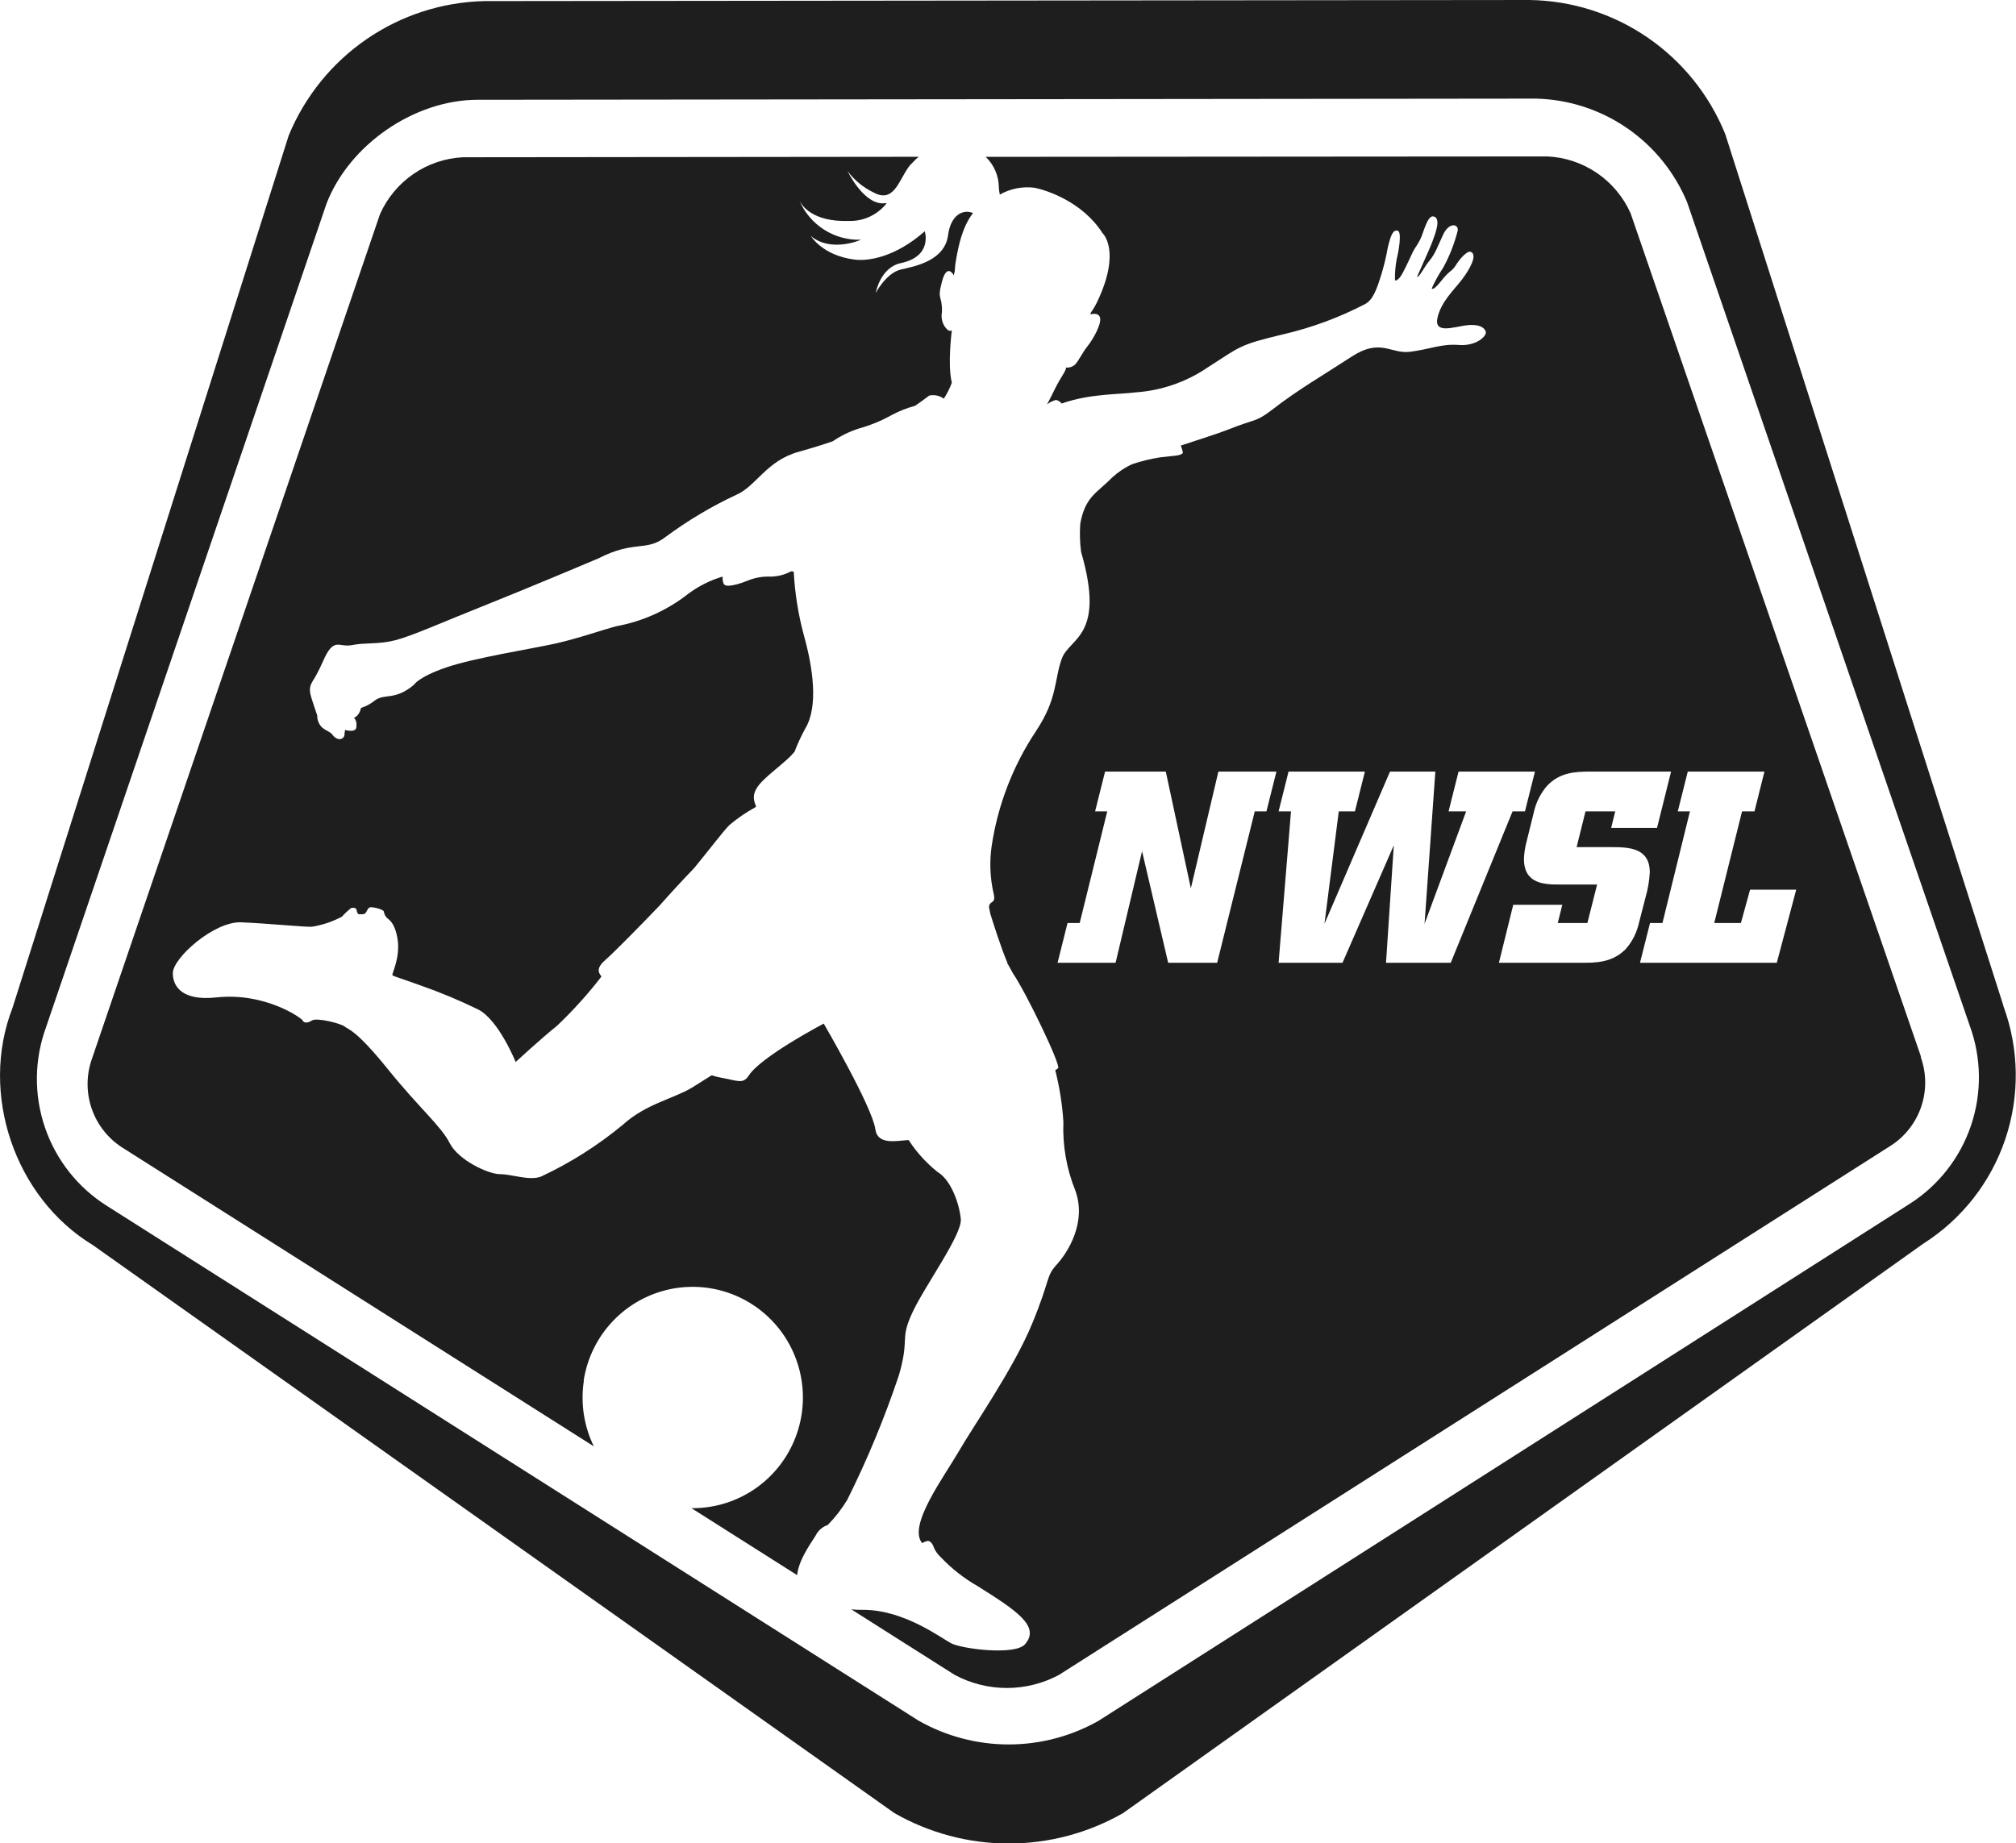
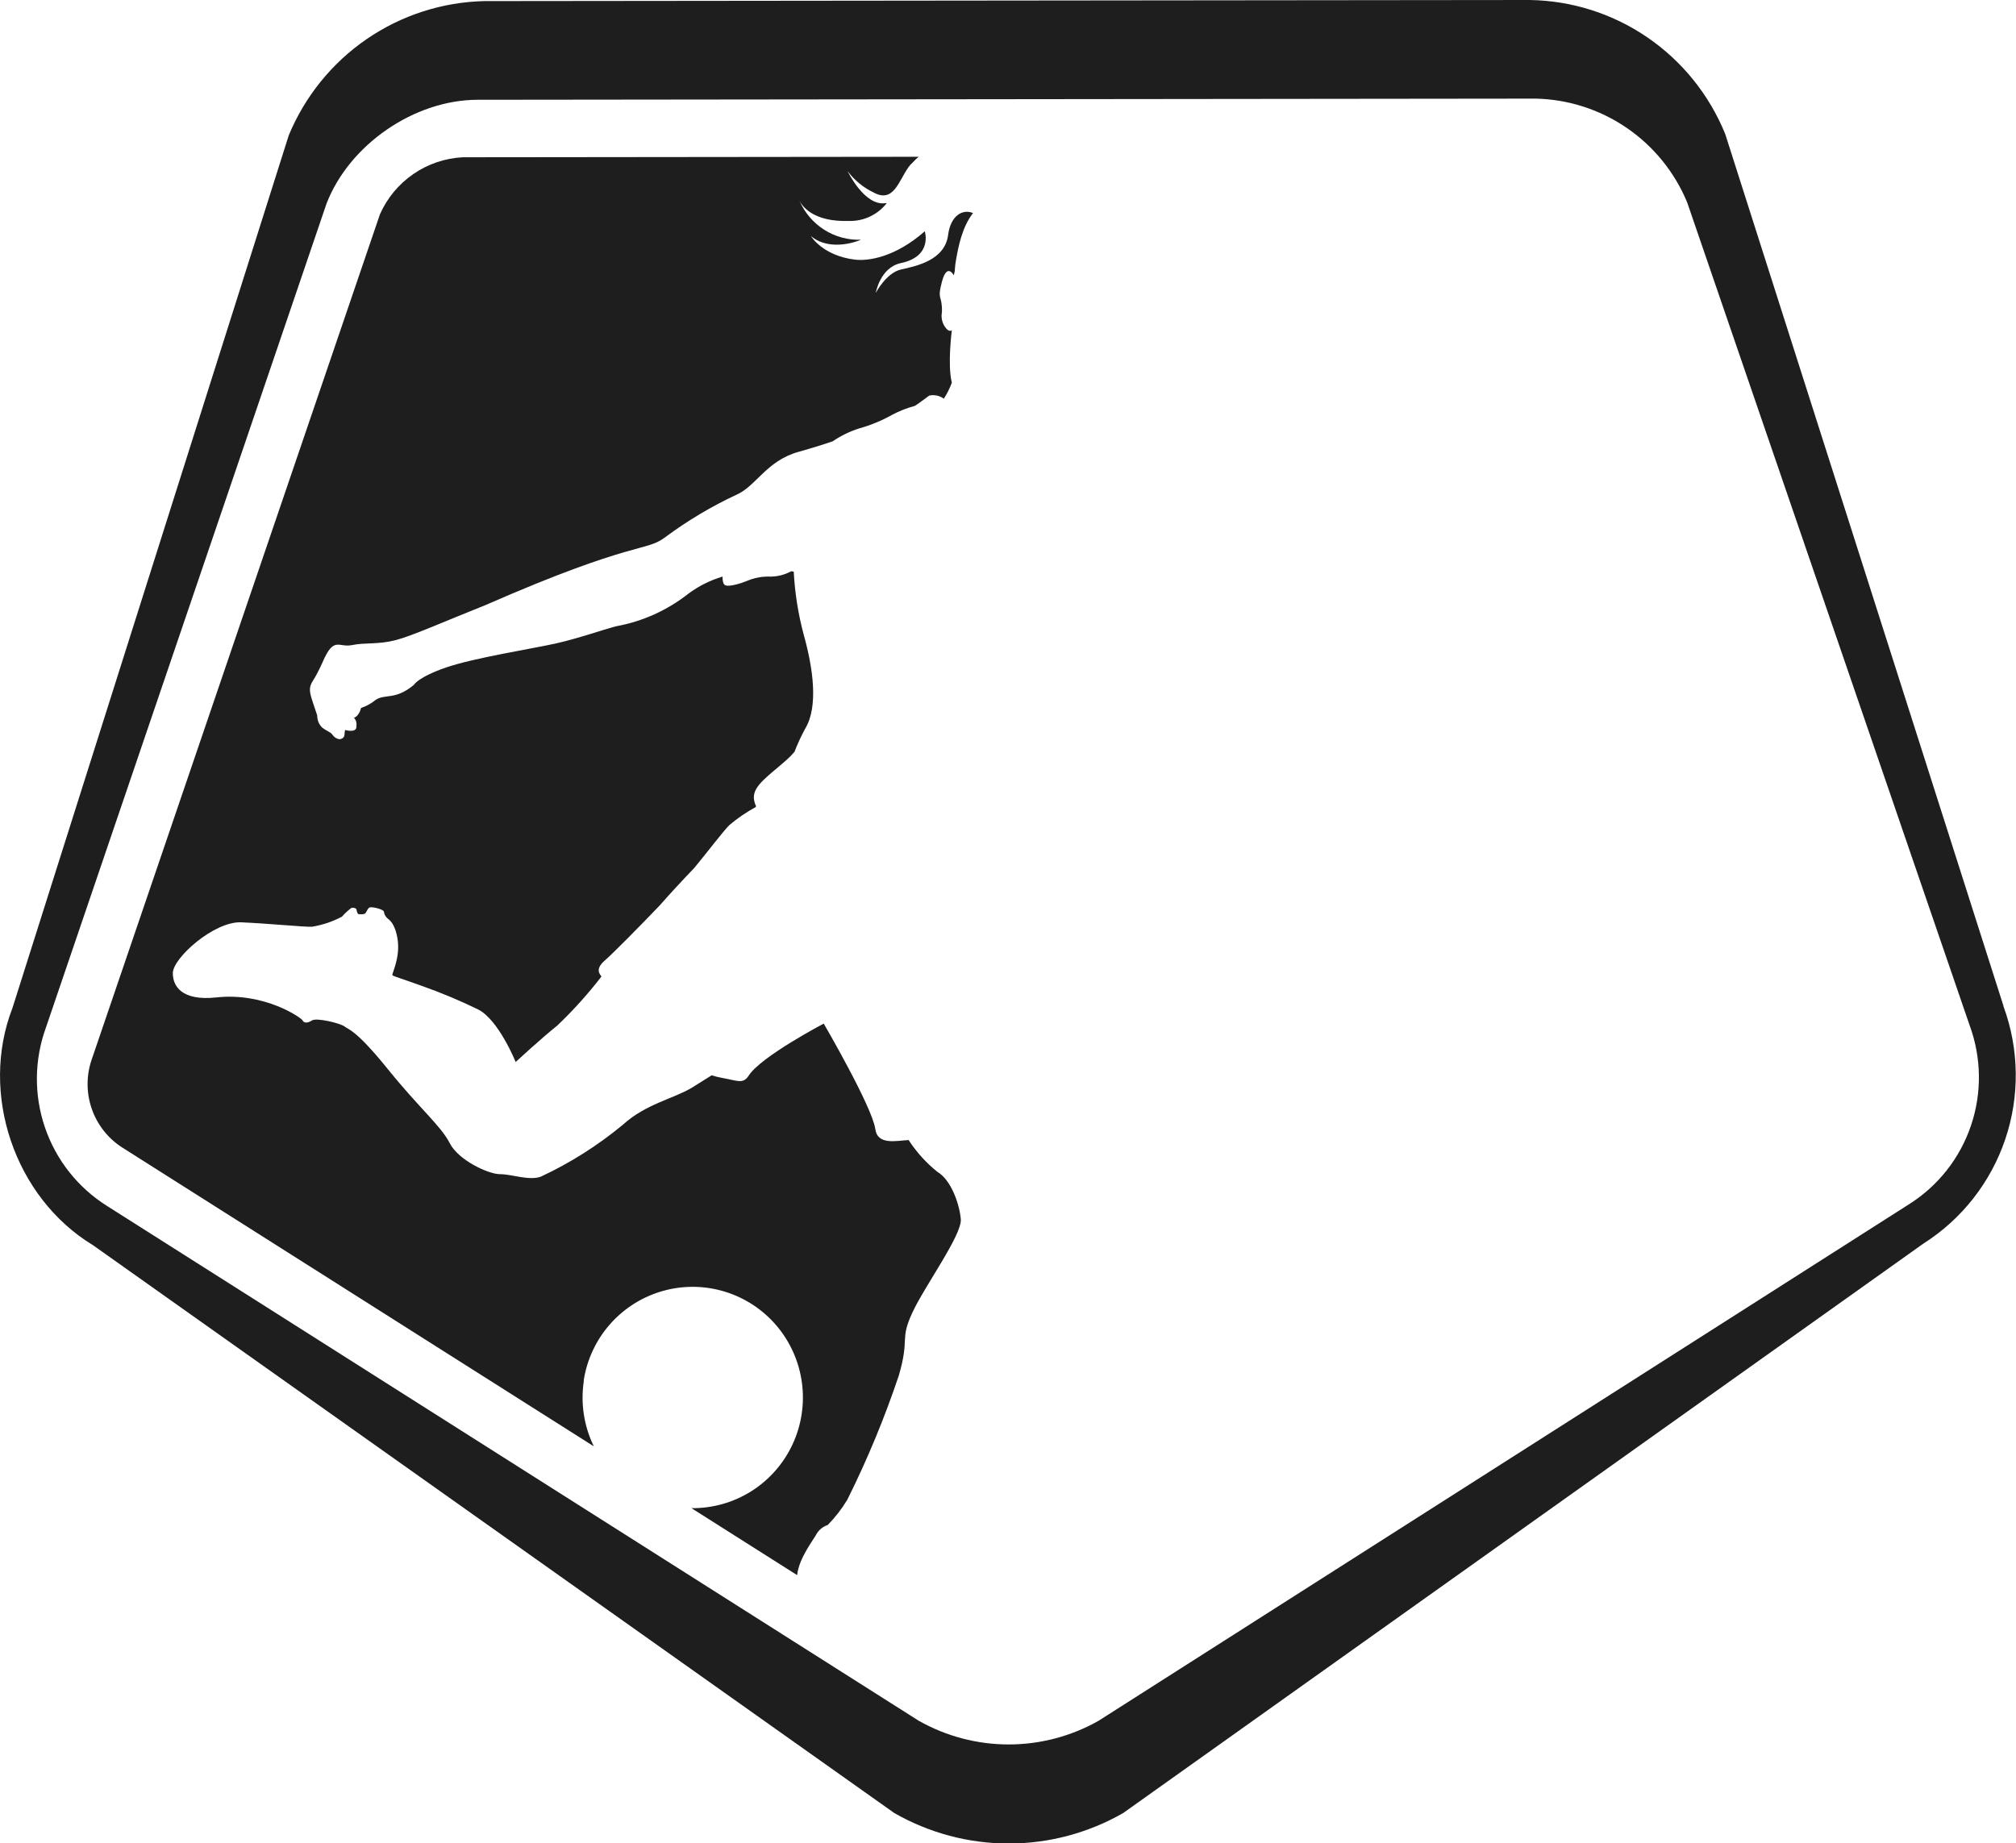
<svg xmlns="http://www.w3.org/2000/svg" width="117" height="107" viewBox="0 0 117 107" fill="none">
  <g clip-path="url(#clip0_247_772)">
-     <path d="M33.873 80.151C34.058 78.933 34.589 77.795 35.401 76.871C36.214 75.948 37.273 75.278 38.454 74.943C39.635 74.607 40.887 74.619 42.061 74.978C43.235 75.336 44.282 76.026 45.076 76.965C45.87 77.904 46.379 79.053 46.541 80.274C46.704 81.495 46.513 82.737 45.992 83.853C45.471 84.968 44.641 85.91 43.602 86.565C42.562 87.22 41.357 87.561 40.13 87.548L46.262 91.435C46.368 90.415 47.27 89.312 47.408 89.011C47.557 88.782 47.779 88.611 48.038 88.525C48.471 88.083 48.852 87.592 49.172 87.062C50.336 84.728 51.336 82.316 52.165 79.843C52.811 77.629 52.197 77.807 52.953 76.19C53.65 74.675 55.844 71.675 55.761 70.769C55.678 69.864 55.19 68.488 54.402 68.025C53.751 67.503 53.188 66.88 52.733 66.179C52.032 66.215 50.929 66.496 50.799 65.543C50.618 64.246 47.806 59.419 47.806 59.419C47.806 59.419 44.167 61.328 43.454 62.435C43.119 62.957 42.792 62.724 41.903 62.57C41.7 62.535 41.499 62.484 41.304 62.419C40.835 62.716 40.441 62.965 40.162 63.135C39.071 63.791 37.484 64.076 36.149 65.29C34.695 66.495 33.093 67.508 31.384 68.306C30.694 68.551 29.69 68.156 29.021 68.16C28.351 68.164 26.599 67.35 26.099 66.357C25.598 65.365 24.326 64.317 22.519 62.075C20.648 59.759 20.238 59.782 20.006 59.593C19.774 59.403 18.372 59.059 18.104 59.237C17.836 59.415 17.627 59.379 17.564 59.237C17.501 59.094 15.379 57.592 12.551 57.9C10.531 58.118 10.023 57.228 10.031 56.485C10.031 55.615 12.425 53.472 14 53.54C15.576 53.607 17.651 53.816 18.096 53.797C18.707 53.701 19.298 53.503 19.845 53.211C20.009 53.026 20.192 52.856 20.388 52.705C20.498 52.674 20.672 52.705 20.691 52.808C20.711 52.911 20.746 53.057 20.813 53.065C20.88 53.073 21.128 53.097 21.207 53.01C21.286 52.923 21.333 52.721 21.459 52.674C21.585 52.626 22.247 52.776 22.278 52.919C22.298 53.058 22.361 53.187 22.46 53.286C22.578 53.389 22.924 53.571 23.074 54.52C23.243 55.615 22.715 56.548 22.775 56.611C22.834 56.675 23.33 56.813 24.464 57.224C25.58 57.617 26.673 58.074 27.737 58.592C28.938 59.189 29.926 61.648 29.926 61.648C29.926 61.648 31.415 60.273 32.337 59.537C33.262 58.656 34.119 57.706 34.9 56.694V56.675C34.703 56.43 34.605 56.161 35.188 55.675C35.582 55.331 37.157 53.745 38.283 52.563C38.882 51.883 39.555 51.152 40.288 50.389C41.075 49.436 42.001 48.214 42.336 47.89C42.8 47.497 43.303 47.153 43.836 46.862L43.883 46.807C43.801 46.646 43.756 46.469 43.749 46.289C43.749 45.573 44.616 45.031 45.652 44.11C45.815 43.966 45.967 43.81 46.108 43.644C46.285 43.184 46.491 42.736 46.727 42.303C47.514 41.015 47.176 38.745 46.648 36.859C46.326 35.658 46.13 34.425 46.065 33.182L45.916 33.163C45.56 33.355 45.165 33.461 44.762 33.471C43.702 33.444 43.458 33.744 42.753 33.922C42.048 34.1 42.021 33.95 41.965 33.791C41.938 33.687 41.927 33.579 41.934 33.471C41.226 33.681 40.56 34.013 39.965 34.452C38.74 35.421 37.297 36.074 35.763 36.353C34.896 36.583 33.585 37.053 32.25 37.354C30.915 37.654 27.524 38.184 25.894 38.745C24.263 39.307 24.027 39.749 24.027 39.749C22.924 40.678 22.341 40.244 21.774 40.647C21.532 40.847 21.254 40.998 20.955 41.094C20.829 41.6 20.542 41.667 20.542 41.667C20.6 41.728 20.643 41.802 20.667 41.883C20.692 41.964 20.698 42.05 20.683 42.133C20.742 42.584 20.026 42.375 20.026 42.375L19.998 42.549C20.018 42.944 19.667 42.908 19.667 42.908C19.516 42.874 19.384 42.784 19.297 42.655C19.163 42.469 18.986 42.462 18.695 42.232C18.603 42.142 18.53 42.033 18.481 41.914C18.433 41.794 18.409 41.666 18.411 41.536L18.187 40.864C17.962 40.192 17.887 39.935 18.167 39.504C18.447 39.073 18.726 38.429 18.726 38.429C19.38 36.911 19.648 37.607 20.424 37.448C21.199 37.29 21.944 37.421 22.944 37.164C23.944 36.907 25.799 36.069 28.178 35.124C30.556 34.179 34.719 32.419 34.719 32.419C36.858 31.324 37.476 32.056 38.626 31.17C39.915 30.215 41.296 29.392 42.749 28.715C43.887 28.217 44.486 26.738 46.361 26.224C47.31 25.955 47.936 25.754 48.33 25.615C48.799 25.295 49.313 25.045 49.854 24.872C50.522 24.687 51.166 24.422 51.772 24.081C52.193 23.858 52.638 23.683 53.099 23.559C53.221 23.492 53.93 22.962 53.93 22.962C54.076 22.931 54.227 22.93 54.373 22.962C54.519 22.993 54.656 23.055 54.776 23.144C54.965 22.852 55.12 22.541 55.241 22.215C54.977 21.175 55.241 19.171 55.241 19.171C55.241 19.171 55.08 19.325 54.847 18.981C54.761 18.857 54.7 18.717 54.669 18.569C54.638 18.421 54.637 18.268 54.666 18.119C54.694 17.091 54.367 17.479 54.666 16.352C54.965 15.225 55.355 15.984 55.355 15.984L55.414 15.716V15.656C55.427 15.455 55.452 15.254 55.489 15.055C55.619 14.328 55.828 13.197 56.47 12.367C55.867 12.114 55.17 12.513 55.025 13.636C54.836 15.123 53.15 15.451 52.291 15.644C51.433 15.838 50.826 17 50.826 17C50.826 17 51.078 15.53 52.28 15.273C54.15 14.877 53.67 13.426 53.67 13.426C51.957 14.933 50.401 15.166 49.613 15.071C47.735 14.842 47.062 13.703 47.062 13.703C48.243 14.688 49.972 13.917 49.972 13.917C49.216 13.944 48.469 13.741 47.831 13.335C47.192 12.928 46.69 12.337 46.392 11.639L46.364 11.58L46.392 11.639C46.514 11.896 47.128 12.901 49.275 12.825C49.694 12.837 50.11 12.75 50.49 12.57C50.87 12.391 51.202 12.125 51.461 11.794H51.39C50.165 11.979 49.188 9.931 49.188 9.931C49.584 10.462 50.103 10.888 50.7 11.173C51.854 11.809 52.15 10.513 52.721 9.71C52.789 9.613 52.868 9.524 52.957 9.445C53.067 9.32 53.188 9.204 53.319 9.101L26.858 9.129C25.832 9.181 24.84 9.517 23.993 10.1C23.145 10.682 22.474 11.489 22.054 12.43L5.336 61.463C5.006 62.391 4.999 63.404 5.315 64.337C5.631 65.27 6.252 66.068 7.077 66.602L34.463 83.959C33.888 82.781 33.686 81.455 33.884 80.159" fill="#1E1E1E" />
+     <path d="M33.873 80.151C34.058 78.933 34.589 77.795 35.401 76.871C36.214 75.948 37.273 75.278 38.454 74.943C39.635 74.607 40.887 74.619 42.061 74.978C43.235 75.336 44.282 76.026 45.076 76.965C45.87 77.904 46.379 79.053 46.541 80.274C46.704 81.495 46.513 82.737 45.992 83.853C45.471 84.968 44.641 85.91 43.602 86.565C42.562 87.22 41.357 87.561 40.13 87.548L46.262 91.435C46.368 90.415 47.27 89.312 47.408 89.011C47.557 88.782 47.779 88.611 48.038 88.525C48.471 88.083 48.852 87.592 49.172 87.062C50.336 84.728 51.336 82.316 52.165 79.843C52.811 77.629 52.197 77.807 52.953 76.19C53.65 74.675 55.844 71.675 55.761 70.769C55.678 69.864 55.19 68.488 54.402 68.025C53.751 67.503 53.188 66.88 52.733 66.179C52.032 66.215 50.929 66.496 50.799 65.543C50.618 64.246 47.806 59.419 47.806 59.419C47.806 59.419 44.167 61.328 43.454 62.435C43.119 62.957 42.792 62.724 41.903 62.57C41.7 62.535 41.499 62.484 41.304 62.419C40.835 62.716 40.441 62.965 40.162 63.135C39.071 63.791 37.484 64.076 36.149 65.29C34.695 66.495 33.093 67.508 31.384 68.306C30.694 68.551 29.69 68.156 29.021 68.16C28.351 68.164 26.599 67.35 26.099 66.357C25.598 65.365 24.326 64.317 22.519 62.075C20.648 59.759 20.238 59.782 20.006 59.593C19.774 59.403 18.372 59.059 18.104 59.237C17.836 59.415 17.627 59.379 17.564 59.237C17.501 59.094 15.379 57.592 12.551 57.9C10.531 58.118 10.023 57.228 10.031 56.485C10.031 55.615 12.425 53.472 14 53.54C15.576 53.607 17.651 53.816 18.096 53.797C18.707 53.701 19.298 53.503 19.845 53.211C20.009 53.026 20.192 52.856 20.388 52.705C20.498 52.674 20.672 52.705 20.691 52.808C20.711 52.911 20.746 53.057 20.813 53.065C20.88 53.073 21.128 53.097 21.207 53.01C21.286 52.923 21.333 52.721 21.459 52.674C21.585 52.626 22.247 52.776 22.278 52.919C22.298 53.058 22.361 53.187 22.46 53.286C22.578 53.389 22.924 53.571 23.074 54.52C23.243 55.615 22.715 56.548 22.775 56.611C22.834 56.675 23.33 56.813 24.464 57.224C25.58 57.617 26.673 58.074 27.737 58.592C28.938 59.189 29.926 61.648 29.926 61.648C29.926 61.648 31.415 60.273 32.337 59.537C33.262 58.656 34.119 57.706 34.9 56.694V56.675C34.703 56.43 34.605 56.161 35.188 55.675C35.582 55.331 37.157 53.745 38.283 52.563C38.882 51.883 39.555 51.152 40.288 50.389C41.075 49.436 42.001 48.214 42.336 47.89C42.8 47.497 43.303 47.153 43.836 46.862L43.883 46.807C43.801 46.646 43.756 46.469 43.749 46.289C43.749 45.573 44.616 45.031 45.652 44.11C45.815 43.966 45.967 43.81 46.108 43.644C46.285 43.184 46.491 42.736 46.727 42.303C47.514 41.015 47.176 38.745 46.648 36.859C46.326 35.658 46.13 34.425 46.065 33.182L45.916 33.163C45.56 33.355 45.165 33.461 44.762 33.471C43.702 33.444 43.458 33.744 42.753 33.922C42.048 34.1 42.021 33.95 41.965 33.791C41.938 33.687 41.927 33.579 41.934 33.471C41.226 33.681 40.56 34.013 39.965 34.452C38.74 35.421 37.297 36.074 35.763 36.353C34.896 36.583 33.585 37.053 32.25 37.354C30.915 37.654 27.524 38.184 25.894 38.745C24.263 39.307 24.027 39.749 24.027 39.749C22.924 40.678 22.341 40.244 21.774 40.647C21.532 40.847 21.254 40.998 20.955 41.094C20.829 41.6 20.542 41.667 20.542 41.667C20.6 41.728 20.643 41.802 20.667 41.883C20.692 41.964 20.698 42.05 20.683 42.133C20.742 42.584 20.026 42.375 20.026 42.375L19.998 42.549C20.018 42.944 19.667 42.908 19.667 42.908C19.516 42.874 19.384 42.784 19.297 42.655C19.163 42.469 18.986 42.462 18.695 42.232C18.603 42.142 18.53 42.033 18.481 41.914C18.433 41.794 18.409 41.666 18.411 41.536L18.187 40.864C17.962 40.192 17.887 39.935 18.167 39.504C18.447 39.073 18.726 38.429 18.726 38.429C19.38 36.911 19.648 37.607 20.424 37.448C21.199 37.29 21.944 37.421 22.944 37.164C23.944 36.907 25.799 36.069 28.178 35.124C36.858 31.324 37.476 32.056 38.626 31.17C39.915 30.215 41.296 29.392 42.749 28.715C43.887 28.217 44.486 26.738 46.361 26.224C47.31 25.955 47.936 25.754 48.33 25.615C48.799 25.295 49.313 25.045 49.854 24.872C50.522 24.687 51.166 24.422 51.772 24.081C52.193 23.858 52.638 23.683 53.099 23.559C53.221 23.492 53.93 22.962 53.93 22.962C54.076 22.931 54.227 22.93 54.373 22.962C54.519 22.993 54.656 23.055 54.776 23.144C54.965 22.852 55.12 22.541 55.241 22.215C54.977 21.175 55.241 19.171 55.241 19.171C55.241 19.171 55.08 19.325 54.847 18.981C54.761 18.857 54.7 18.717 54.669 18.569C54.638 18.421 54.637 18.268 54.666 18.119C54.694 17.091 54.367 17.479 54.666 16.352C54.965 15.225 55.355 15.984 55.355 15.984L55.414 15.716V15.656C55.427 15.455 55.452 15.254 55.489 15.055C55.619 14.328 55.828 13.197 56.47 12.367C55.867 12.114 55.17 12.513 55.025 13.636C54.836 15.123 53.15 15.451 52.291 15.644C51.433 15.838 50.826 17 50.826 17C50.826 17 51.078 15.53 52.28 15.273C54.15 14.877 53.67 13.426 53.67 13.426C51.957 14.933 50.401 15.166 49.613 15.071C47.735 14.842 47.062 13.703 47.062 13.703C48.243 14.688 49.972 13.917 49.972 13.917C49.216 13.944 48.469 13.741 47.831 13.335C47.192 12.928 46.69 12.337 46.392 11.639L46.364 11.58L46.392 11.639C46.514 11.896 47.128 12.901 49.275 12.825C49.694 12.837 50.11 12.75 50.49 12.57C50.87 12.391 51.202 12.125 51.461 11.794H51.39C50.165 11.979 49.188 9.931 49.188 9.931C49.584 10.462 50.103 10.888 50.7 11.173C51.854 11.809 52.15 10.513 52.721 9.71C52.789 9.613 52.868 9.524 52.957 9.445C53.067 9.32 53.188 9.204 53.319 9.101L26.858 9.129C25.832 9.181 24.84 9.517 23.993 10.1C23.145 10.682 22.474 11.489 22.054 12.43L5.336 61.463C5.006 62.391 4.999 63.404 5.315 64.337C5.631 65.27 6.252 66.068 7.077 66.602L34.463 83.959C33.888 82.781 33.686 81.455 33.884 80.159" fill="#1E1E1E" />
    <path d="M110.809 69.895L63.755 99.891C62.163 100.791 60.367 101.264 58.539 101.264C56.712 101.264 54.916 100.791 53.323 99.891L6.214 70.006C4.528 68.948 3.255 67.341 2.61 65.452C1.964 63.564 1.986 61.51 2.67 59.636L18.951 11.817C20.278 8.386 24.051 5.796 27.721 5.792L89.129 5.725C91.016 5.766 92.85 6.356 94.409 7.424C95.968 8.491 97.185 9.99 97.912 11.738L114.306 59.513C114.998 61.384 115.028 63.437 114.391 65.327C113.755 67.217 112.49 68.83 110.809 69.895ZM116.271 58.387L100.125 7.781C99.201 5.507 97.632 3.557 95.611 2.173C93.59 0.789 91.209 0.033 88.763 0L28.115 0.063C25.673 0.118 23.299 0.884 21.282 2.268C19.266 3.652 17.694 5.595 16.757 7.86L0.725 58.509C-1.205 63.479 0.851 69.528 5.399 72.284L51.901 105.245C53.924 106.405 56.214 107.015 58.543 107.015C60.873 107.015 63.162 106.405 65.185 105.245L111.62 72.193C113.852 70.778 115.531 68.638 116.378 66.129C117.225 63.62 117.187 60.895 116.271 58.41" fill="#1E1E1E" />
-     <path d="M103.122 55.888H95.178L95.761 53.579H96.482L98.077 47.099H97.372L97.951 44.79H102.401L101.822 47.099H101.101L99.487 53.579H101.035L101.566 51.646H104.244L103.118 55.888H103.122ZM94.273 55.164C93.52 55.888 92.567 55.888 91.847 55.888H86.991L87.822 52.523H90.669L90.405 53.579H92.126L92.689 51.345H90.543C89.685 51.345 88.444 51.345 88.444 49.867C88.454 49.56 88.496 49.255 88.57 48.957L89.011 47.178C89.131 46.611 89.39 46.083 89.763 45.64C90.516 44.822 91.437 44.806 92.158 44.79H96.982L96.167 48.06H93.505L93.741 47.099H92.016L91.5 49.175H93.52C94.552 49.175 95.746 49.222 95.746 50.638C95.72 51.139 95.635 51.635 95.493 52.116L95.072 53.753C94.928 54.281 94.658 54.766 94.284 55.164H94.273ZM80.438 55.888L80.891 49.068L77.913 55.888H74.204L74.924 47.099H74.204L74.782 44.79H79.213L78.634 47.099H77.697L76.866 53.627L80.67 44.79H83.301L82.675 53.627L85.089 47.099H84.069L84.648 44.79H89.082L88.503 47.099H87.782L84.195 55.888H80.438ZM73.51 47.099H72.821L70.639 55.888H67.796L66.28 49.412L64.744 55.888H61.377L61.956 53.579H62.661L64.26 47.099H63.555L64.134 44.79H67.658L69.112 51.567L70.71 44.79H74.078L73.499 47.099H73.51ZM111.483 61.332L94.631 12.375C94.209 11.433 93.535 10.627 92.685 10.046C91.835 9.465 90.842 9.131 89.815 9.081L57.206 9.105C57.448 9.337 57.64 9.616 57.771 9.924C57.902 10.233 57.97 10.565 57.97 10.9C57.978 11.033 57.996 11.165 58.025 11.295C58.64 10.947 59.35 10.809 60.05 10.9C60.758 11.046 62.83 11.719 63.988 13.537C63.988 13.537 65.079 14.522 63.708 17.455C63.598 17.695 63.467 17.924 63.314 18.139L63.279 18.25C63.279 18.25 63.771 18.096 63.846 18.459C63.921 18.823 63.452 19.677 63.125 20.084C62.798 20.491 62.602 20.954 62.389 21.164C62.32 21.227 62.238 21.275 62.149 21.305C62.06 21.334 61.966 21.344 61.873 21.334C61.853 21.575 61.586 21.828 61.156 22.709C60.995 23.042 60.869 23.291 60.763 23.476C60.918 23.355 61.096 23.267 61.286 23.215C61.417 23.246 61.533 23.32 61.617 23.425C63.216 22.848 64.984 22.899 65.902 22.777C67.386 22.677 68.818 22.186 70.053 21.353C72.002 20.108 71.864 20.029 74.467 19.408C76.116 19.026 77.71 18.437 79.213 17.657C79.701 17.404 79.918 16.736 80.182 15.886C80.329 15.396 80.448 14.899 80.536 14.395C80.725 13.581 80.867 13.324 81.119 13.395C81.371 13.466 81.17 14.613 81.064 15.012C80.984 15.428 80.948 15.853 80.958 16.277C80.958 16.277 81.135 16.348 81.399 15.858C81.662 15.368 81.793 15.04 81.974 14.672C82.155 14.304 82.19 14.344 82.411 13.925C82.631 13.505 82.836 12.43 83.23 12.572C83.624 12.715 83.324 13.502 83.12 14.051C82.915 14.601 82.198 16.107 82.249 16.087C82.415 16.032 82.643 15.51 82.97 15.119C83.297 14.727 83.423 14.328 83.758 13.612C84.092 12.897 84.652 12.984 84.6 13.387C84.412 14.134 84.13 14.854 83.762 15.53C83.506 15.914 83.282 16.319 83.092 16.739C83.12 16.803 83.242 16.803 83.612 16.344C84.136 15.668 84.25 15.783 84.482 15.407C84.715 15.032 85.136 14.549 85.349 14.617C85.782 14.775 85.29 15.652 84.829 16.249C84.368 16.846 83.62 17.538 83.423 18.459C83.226 19.381 84.317 18.997 85.049 18.89C85.782 18.784 86.184 18.997 86.231 19.286C86.262 19.527 85.664 20.104 84.656 20.025C83.647 19.946 82.982 20.278 81.84 20.42C80.698 20.563 80.127 19.602 78.433 20.709C76.74 21.816 75.357 22.599 73.818 23.793C72.865 24.528 72.853 24.303 71.266 24.939C70.628 25.192 69.604 25.505 68.532 25.864C68.6 26.074 68.682 26.284 68.627 26.323C68.434 26.469 68.154 26.446 67.335 26.548C66.783 26.633 66.239 26.765 65.709 26.944C65.276 27.144 64.878 27.411 64.527 27.735C63.665 28.62 62.992 28.81 62.696 30.383C62.654 30.936 62.669 31.491 62.743 32.04C64.177 36.974 62.07 36.998 61.621 38.239C61.172 39.481 61.393 40.536 60.113 42.458C58.785 44.458 57.911 46.727 57.553 49.104C57.42 50.016 57.457 50.944 57.659 51.843C57.836 52.531 57.391 52.239 57.399 52.678C57.419 52.796 57.447 52.919 57.474 53.041C57.608 53.484 58.1 55.038 58.463 55.884V55.92C58.549 56.066 58.656 56.256 58.77 56.473C59.577 57.659 61.586 61.854 61.408 62.008L61.243 62.127C61.494 63.114 61.653 64.123 61.715 65.139C61.662 66.491 61.896 67.839 62.401 69.093C63.086 70.951 61.968 72.707 61.326 73.41C60.684 74.114 60.987 74.201 59.908 76.822C58.829 79.444 56.56 82.67 55.639 84.259C54.769 85.757 52.666 88.576 53.52 89.577C53.619 89.513 53.731 89.469 53.847 89.45C53.961 89.45 54.111 89.557 54.201 89.845C54.294 90.052 54.428 90.238 54.595 90.391C55.228 91.059 55.955 91.629 56.753 92.083C59.014 93.506 60.388 94.412 59.486 95.448C58.908 96.112 55.804 95.716 55.194 95.388C54.583 95.06 52.48 93.471 50.149 93.451C49.889 93.451 49.641 93.451 49.401 93.419L55.414 97.231C56.344 97.726 57.38 97.986 58.433 97.986C59.486 97.986 60.522 97.726 61.452 97.231L109.742 66.499C110.568 65.966 111.188 65.167 111.502 64.233C111.817 63.3 111.805 62.286 111.471 61.36" fill="#1E1E1E" />
  </g>
  <defs>
    <clipPath id="clip0_247_772">
      <rect width="117" height="107" fill="white" />
    </clipPath>
  </defs>
</svg>